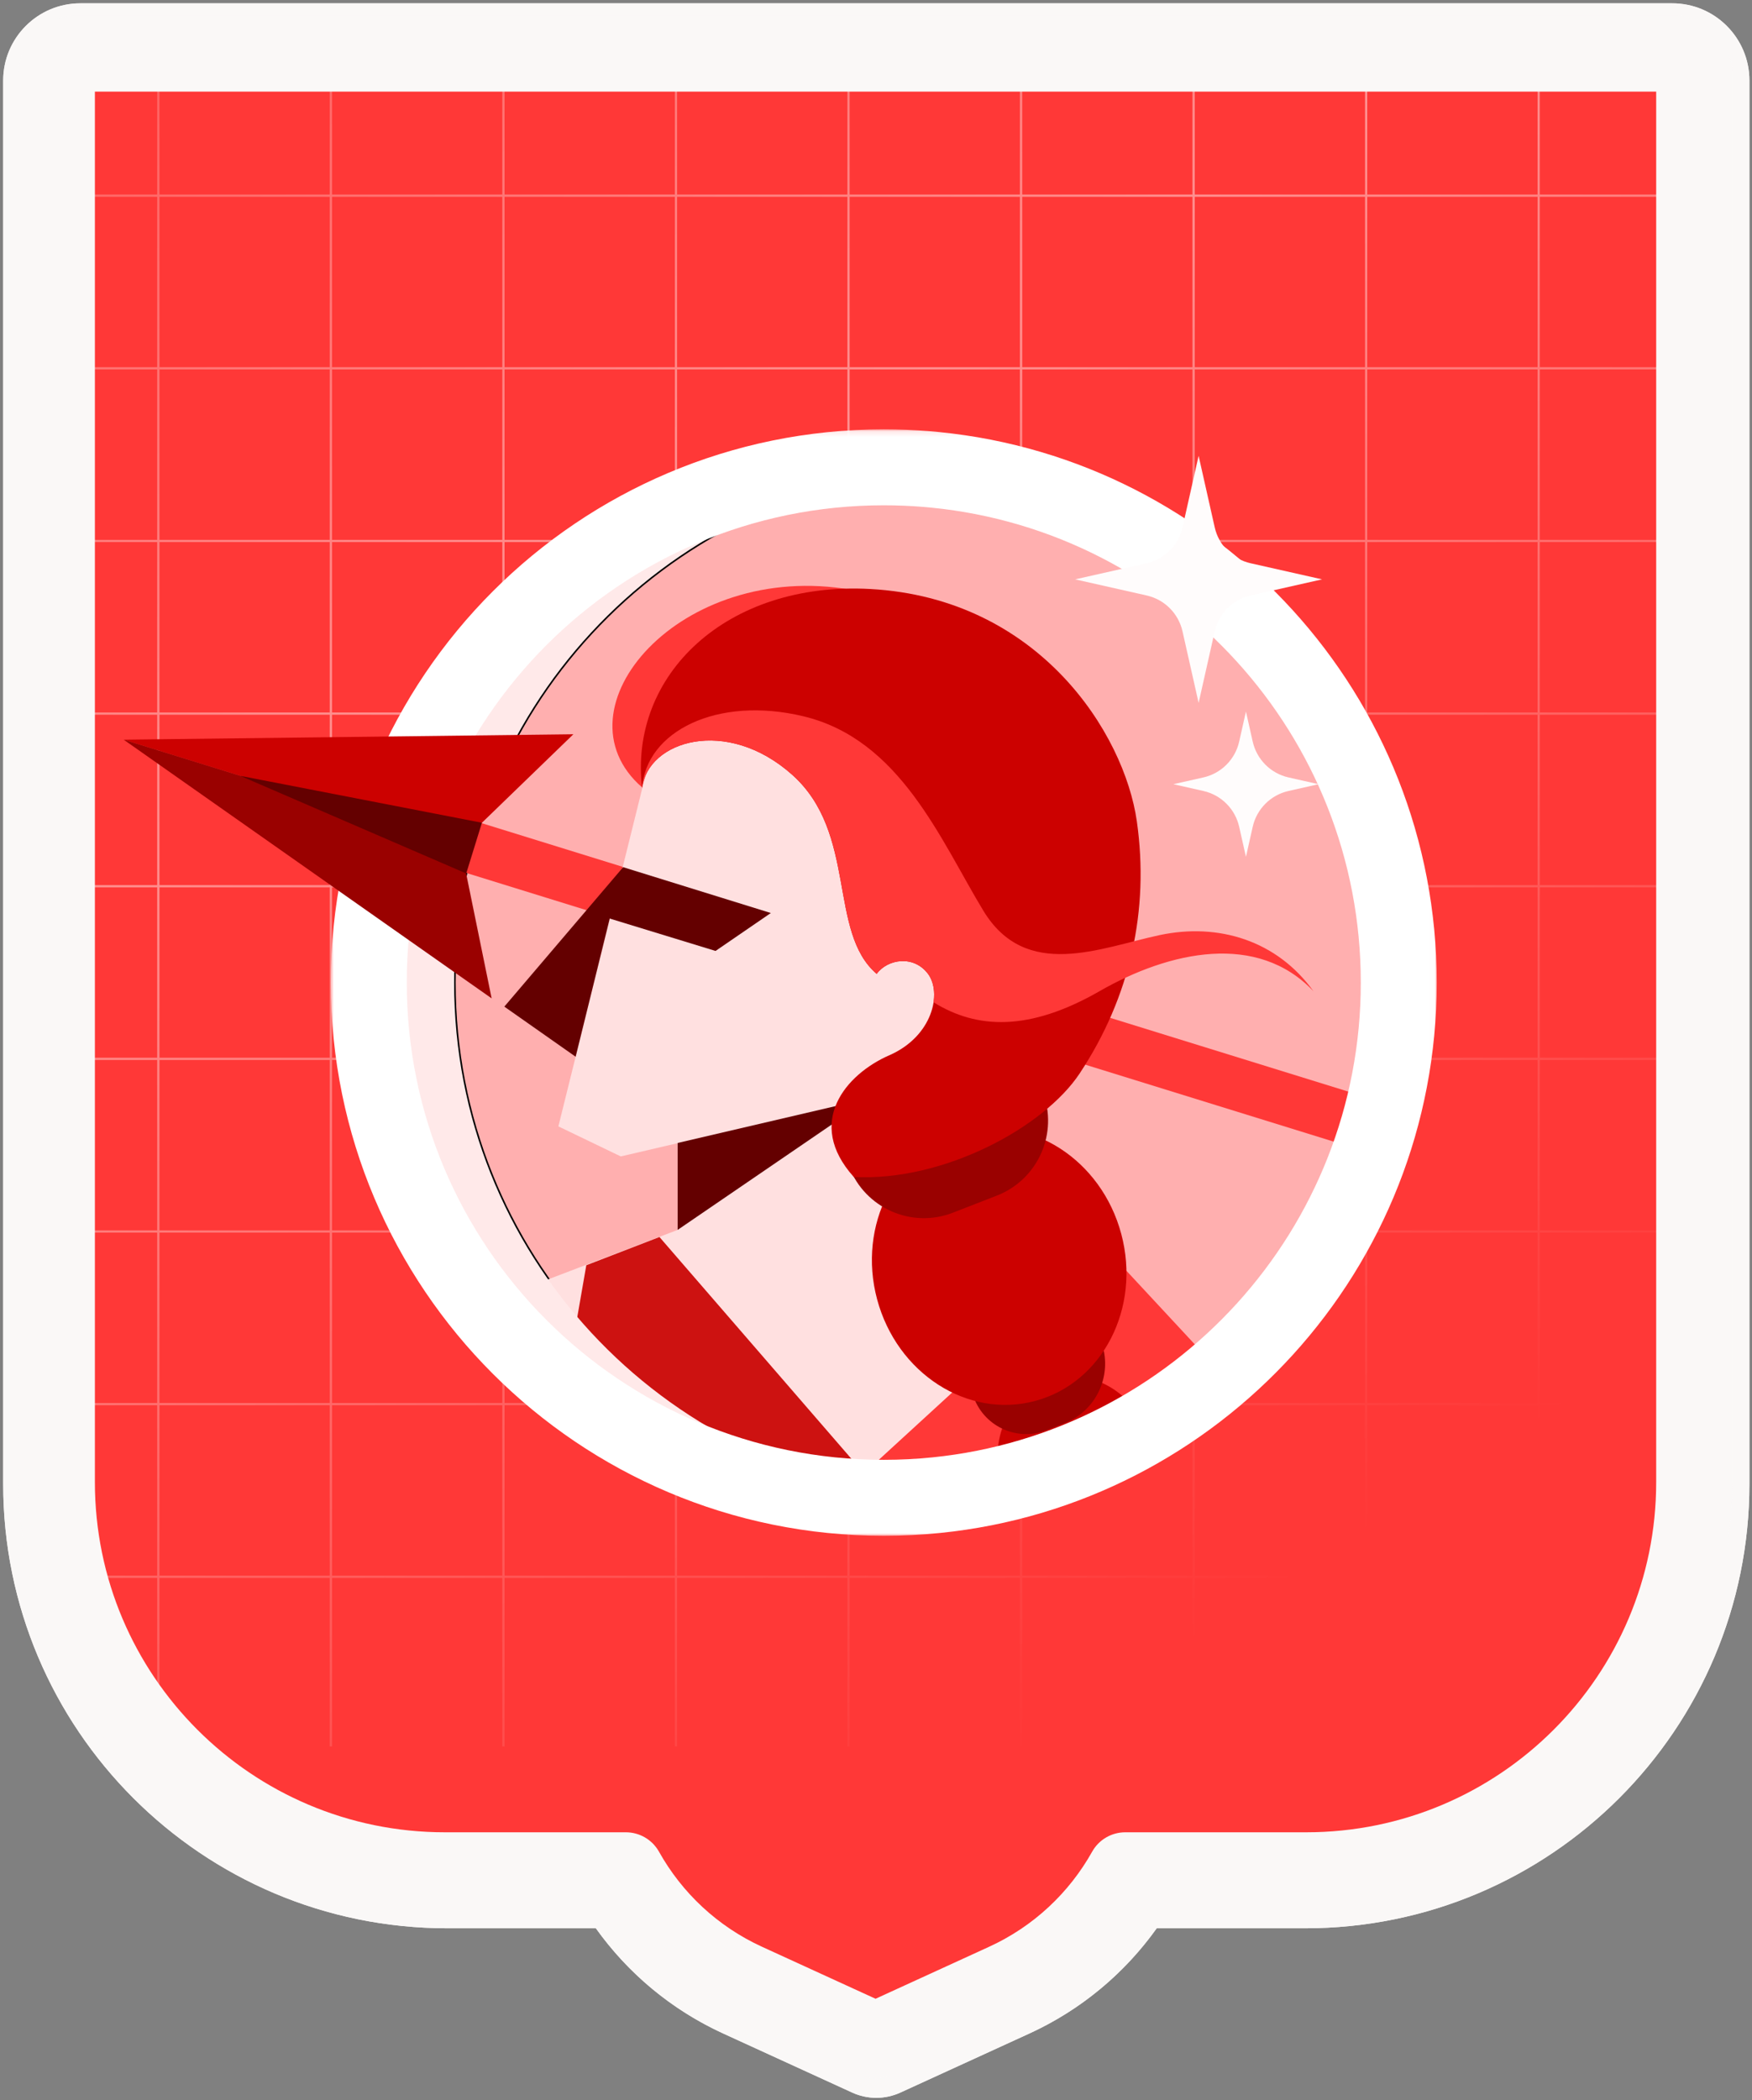
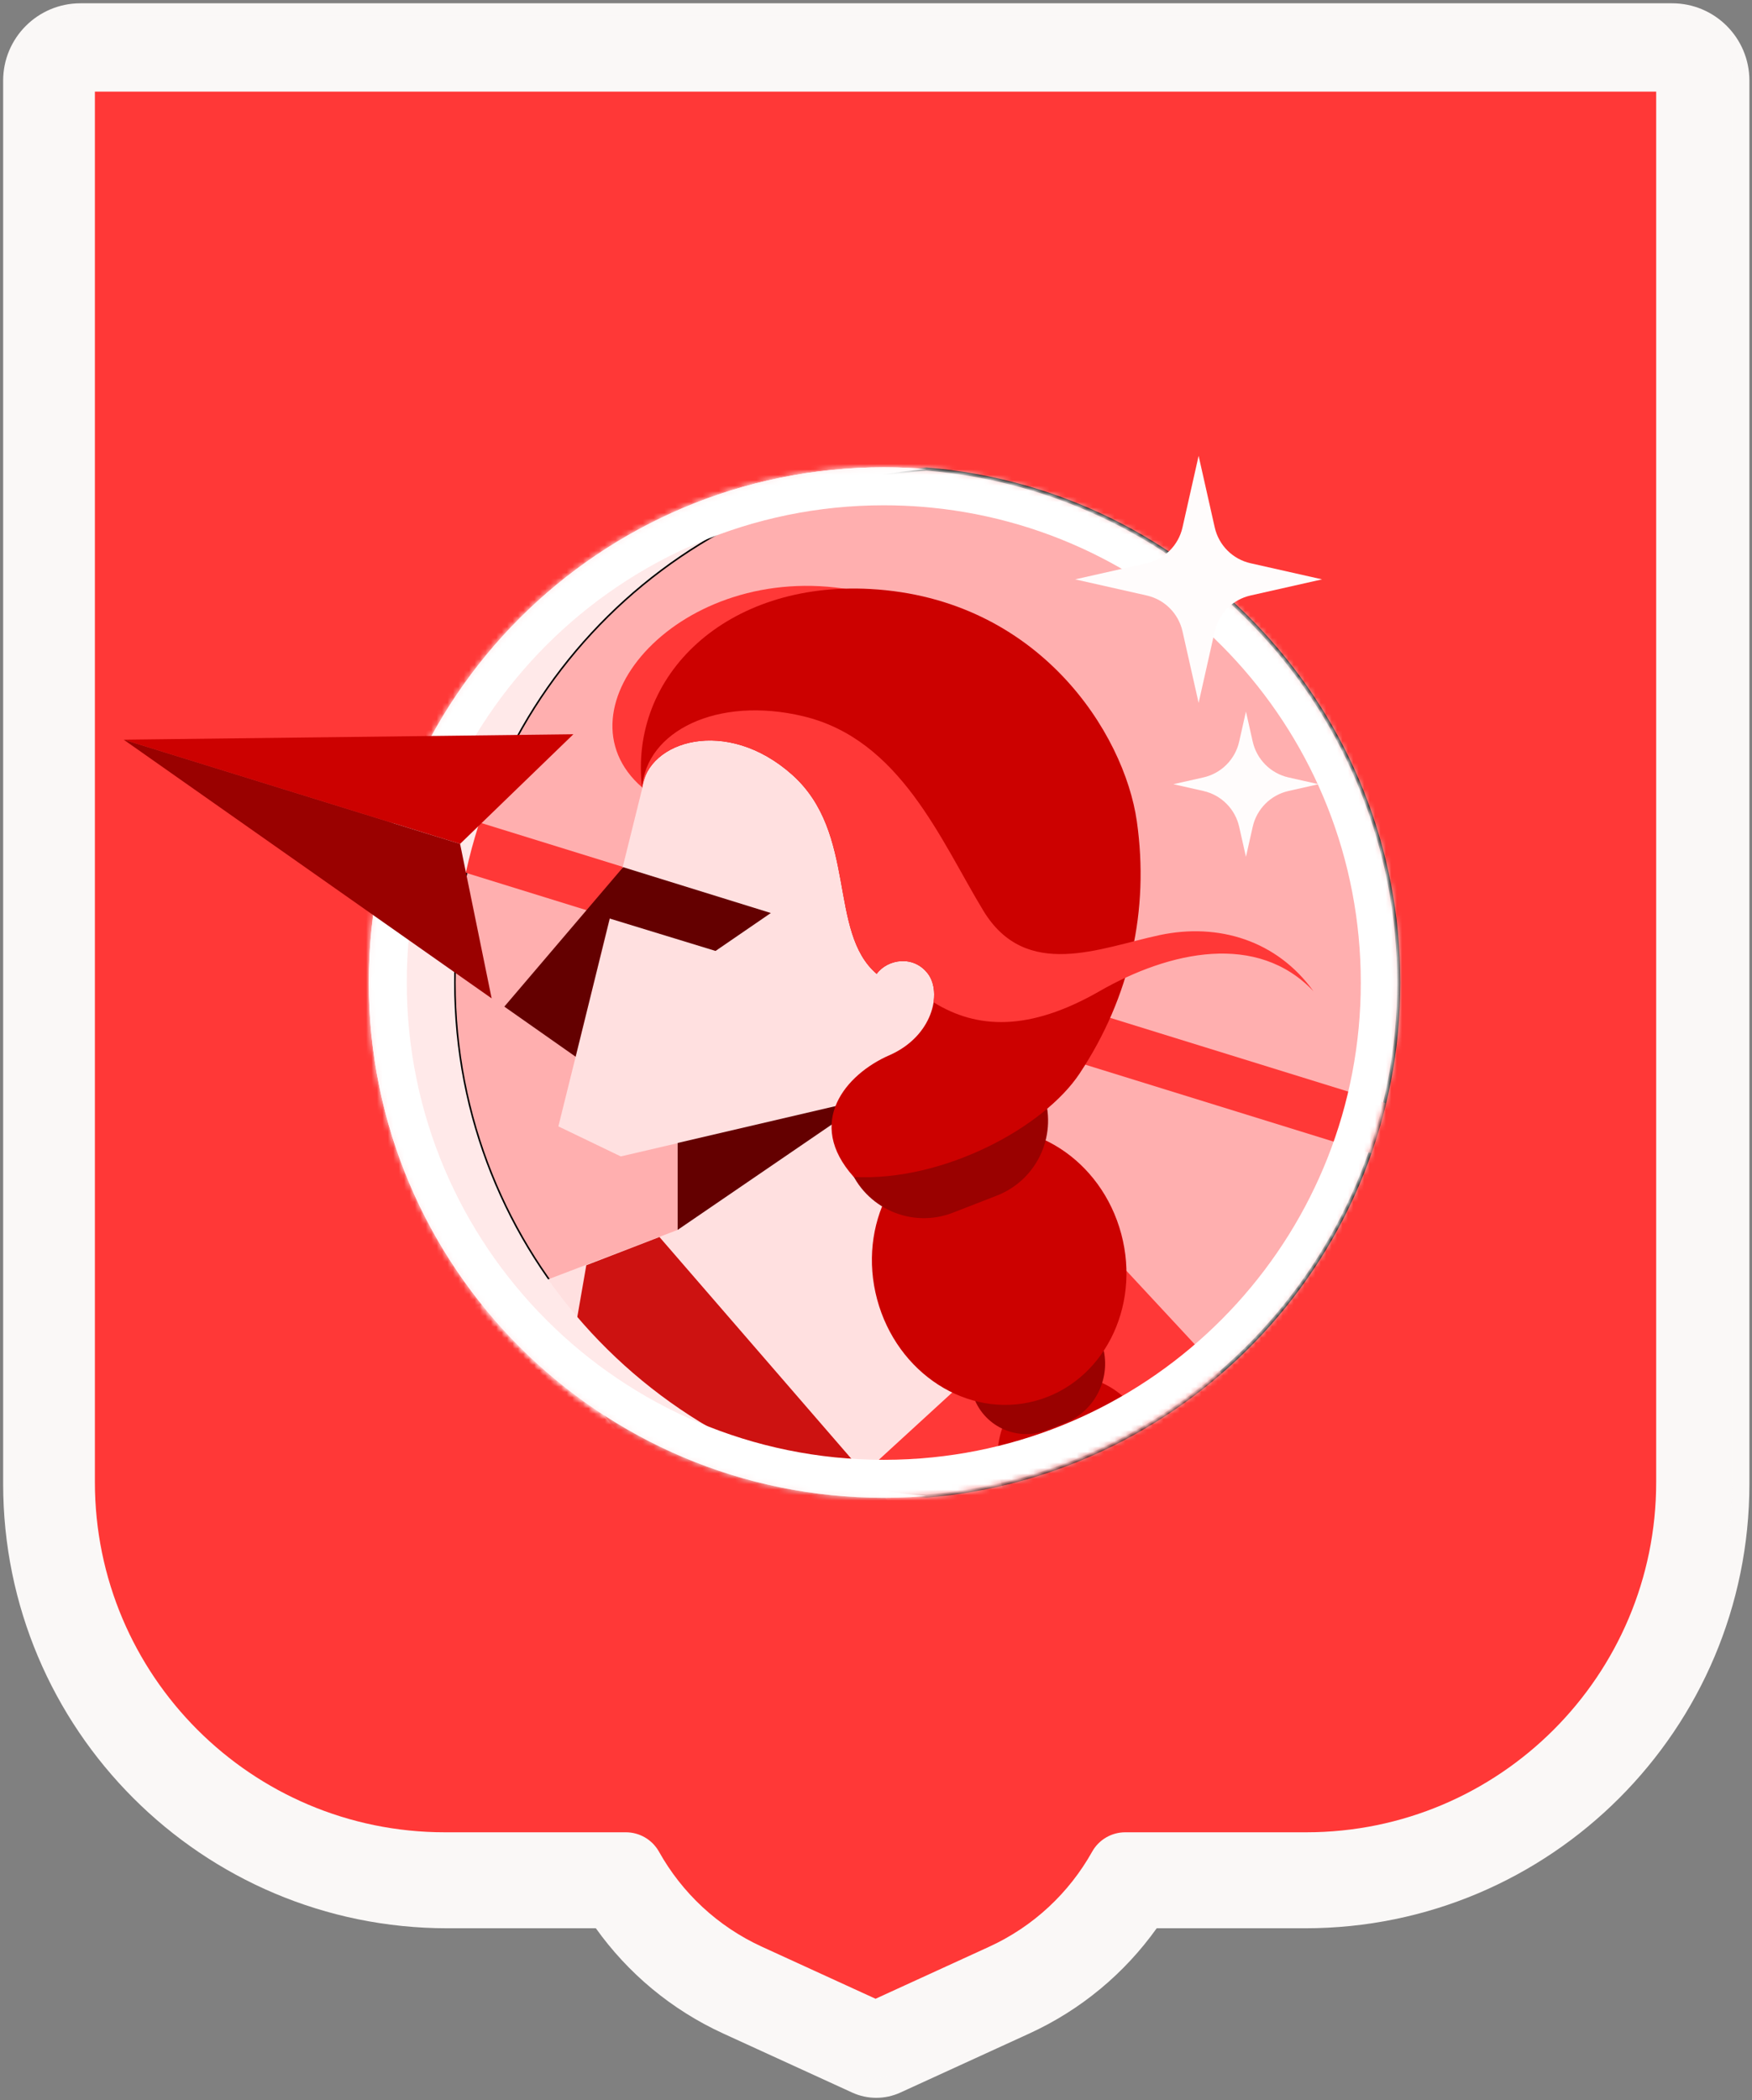
<svg xmlns="http://www.w3.org/2000/svg" width="323" height="387" viewBox="0 0 323 387" fill="none">
  <rect x="0" y="0" width="323" height="387" fill="#808080" stroke="none" />
  <g clip-path="url(#clip0_682_685)">
    <path d="M14.826 0.607C6.959 0.607 0.581 6.985 0.581 14.852V273.402C0.581 318.639 37.253 355.311 82.491 355.311H109.853C115.736 363.559 123.758 370.32 133.349 374.71L157.105 385.582C159.928 386.874 163.174 386.874 165.997 385.582L189.753 374.71C199.345 370.32 207.366 363.559 213.249 355.311H240.612C285.849 355.311 322.521 318.639 322.521 273.402V14.852C322.521 6.985 316.143 0.607 308.276 0.607H14.826Z" fill="#FAF8F7" />
    <mask id="mask0_682_685" style="mask-type:luminance" maskUnits="userSpaceOnUse" x="0" y="0" width="324" height="388">
      <path d="M323.269 0.291H0.269V387.291H323.269V0.291Z" fill="white" />
-       <path fill-rule="evenodd" clip-rule="evenodd" d="M11.269 14.852C11.269 12.885 12.864 11.291 14.831 11.291H308.28C310.247 11.291 311.842 12.885 311.842 14.852V273.401C311.842 312.738 279.953 344.627 240.616 344.627H207.396C202.479 353.415 194.842 360.634 185.312 364.996L161.556 375.868L137.8 364.996C128.27 360.634 120.633 353.415 115.716 344.627H82.495C43.158 344.627 11.269 312.738 11.269 273.401V14.852Z" fill="black" />
+       <path fill-rule="evenodd" clip-rule="evenodd" d="M11.269 14.852C11.269 12.885 12.864 11.291 14.831 11.291H308.28C310.247 11.291 311.842 12.885 311.842 14.852V273.401C311.842 312.738 279.953 344.627 240.616 344.627H207.396C202.479 353.415 194.842 360.634 185.312 364.996L161.556 375.868C128.27 360.634 120.633 353.415 115.716 344.627H82.495C43.158 344.627 11.269 312.738 11.269 273.401V14.852Z" fill="black" />
    </mask>
    <g mask="url(#mask0_682_685)">
-       <path d="M207.396 344.627V333.943C203.527 333.943 199.961 336.035 198.072 339.411L207.396 344.627ZM161.556 375.868L157.11 385.583C159.933 386.875 163.179 386.875 166.002 385.583L161.556 375.868ZM115.716 344.627L125.04 339.411C123.151 336.035 119.584 333.943 115.716 333.943V344.627ZM14.831 0.607C6.963 0.607 0.585 6.985 0.585 14.852H21.953C21.953 18.786 18.764 21.975 14.831 21.975V0.607ZM308.28 0.607H14.831V21.975H308.28V0.607ZM322.526 14.852C322.526 6.985 316.148 0.607 308.28 0.607V21.975C304.347 21.975 301.158 18.786 301.158 14.852H322.526ZM322.526 273.401V14.852H301.158V273.401H322.526ZM240.616 355.311C285.853 355.311 322.526 318.639 322.526 273.401H301.158C301.158 306.838 274.052 333.943 240.616 333.943V355.311ZM207.396 355.311H240.616V333.943H207.396V355.311ZM198.072 339.411C194.239 346.262 188.29 351.883 180.866 355.281L189.758 374.71C201.394 369.385 210.719 360.569 216.72 349.844L198.072 339.411ZM180.866 355.281L157.11 366.153L166.002 385.583L189.758 374.71L180.866 355.281ZM133.354 374.71L157.11 385.583L166.002 366.153L142.246 355.281L133.354 374.71ZM106.392 349.844C112.392 360.569 121.718 369.385 133.354 374.71L142.246 355.281C134.821 351.883 128.873 346.262 125.04 339.411L106.392 349.844ZM82.495 355.311H115.716V333.943H82.495V355.311ZM0.585 273.401C0.585 318.639 37.258 355.311 82.495 355.311V333.943C49.059 333.943 21.953 306.838 21.953 273.401H0.585ZM0.585 14.852V273.401H21.953V14.852H0.585Z" fill="#FAF8F7" />
-     </g>
+       </g>
    <path fill-rule="evenodd" clip-rule="evenodd" d="M10.494 13.458C10.494 11.482 12.095 9.881 14.071 9.881H308.759C310.735 9.881 312.336 11.482 312.336 13.458V273.098C312.336 312.601 280.312 344.625 240.809 344.625H207.453C202.515 353.45 194.846 360.699 185.275 365.08L161.419 375.998L137.563 365.08C127.992 360.699 120.323 353.45 115.386 344.625H82.021C42.518 344.625 10.494 312.601 10.494 273.098V13.458Z" fill="#FF3837" />
    <mask id="mask1_682_685" style="mask-type:alpha" maskUnits="userSpaceOnUse" x="10" y="10" width="303" height="367">
-       <path fill-rule="evenodd" clip-rule="evenodd" d="M10.496 13.774C10.496 11.799 12.097 10.198 14.072 10.198H308.761C310.736 10.198 312.337 11.799 312.337 13.774V273.415C312.337 312.918 280.314 344.942 240.811 344.942H207.451C202.513 353.766 194.844 361.014 185.275 365.394L161.419 376.312L137.563 365.394C127.993 361.014 120.324 353.766 115.387 344.942H82.022C42.519 344.942 10.496 312.918 10.496 273.415V13.774Z" fill="#0BCCA9" />
-     </mask>
+       </mask>
    <g mask="url(#mask1_682_685)">
      <path opacity="0.6" d="M0.125 36.058H310.55M0.125 67.868L310.55 67.868M0.125 99.679H310.55M0.125 131.489H310.55M0.125 163.299H310.55M0.125 195.11H310.55M0.125 226.92H310.55M0.125 258.731H310.55M0.125 290.541H310.55M283.675 11.376V321.801M251.864 11.376V321.801M220.054 11.376V321.801M188.243 11.376V321.801M156.433 11.376V321.801M124.622 11.376L124.623 321.801M92.812 11.376V321.801M61.002 11.376V321.801M29.191 11.376V321.801" stroke="url(#paint0_linear_682_685)" stroke-width="0.414" />
    </g>
    <mask id="mask2_682_685" style="mask-type:luminance" maskUnits="userSpaceOnUse" x="3" y="2" width="317" height="382">
      <path d="M319.494 2.881H3.494V383.881H319.494V2.881Z" fill="white" />
-       <path fill-rule="evenodd" clip-rule="evenodd" d="M10.494 13.458C10.494 11.482 12.095 9.881 14.071 9.881H308.759C310.735 9.881 312.336 11.482 312.336 13.458V273.098C312.336 312.601 280.312 344.625 240.809 344.625H207.453C202.515 353.45 194.846 360.699 185.275 365.08L161.419 375.998L137.563 365.08C127.992 360.699 120.323 353.45 115.386 344.625H82.021C42.518 344.625 10.494 312.601 10.494 273.098V13.458Z" fill="black" />
    </mask>
    <g mask="url(#mask2_682_685)">
      <path d="M207.453 344.625V337.625C204.918 337.625 202.581 338.995 201.344 341.207L207.453 344.625ZM161.419 375.998L158.506 382.363C160.356 383.209 162.482 383.209 164.332 382.363L161.419 375.998ZM115.386 344.625L121.495 341.207C120.257 338.995 117.92 337.625 115.386 337.625V344.625ZM14.071 2.881C8.229 2.881 3.494 7.616 3.494 13.458H17.494C17.494 15.348 15.961 16.881 14.071 16.881V2.881ZM308.759 2.881H14.071V16.881H308.759V2.881ZM319.336 13.458C319.336 7.616 314.601 2.881 308.759 2.881V16.881C306.869 16.881 305.336 15.348 305.336 13.458H319.336ZM319.336 273.098V13.458H305.336V273.098H319.336ZM240.809 351.625C284.178 351.625 319.336 316.467 319.336 273.098H305.336C305.336 308.735 276.446 337.625 240.809 337.625V351.625ZM207.453 351.625H240.809V337.625H207.453V351.625ZM201.344 341.207C197.116 348.763 190.553 354.966 182.362 358.715L188.188 371.445C199.139 366.433 207.914 358.137 213.562 348.043L201.344 341.207ZM182.362 358.715L158.506 369.633L164.332 382.363L188.188 371.445L182.362 358.715ZM134.65 371.445L158.506 382.363L164.332 369.633L140.476 358.715L134.65 371.445ZM109.277 348.043C114.924 358.137 123.7 366.433 134.65 371.445L140.476 358.715C132.285 354.966 125.722 348.763 121.495 341.207L109.277 348.043ZM82.021 351.625H115.386V337.625H82.021V351.625ZM3.494 273.098C3.494 316.467 38.652 351.625 82.021 351.625V337.625C46.384 337.625 17.494 308.735 17.494 273.098H3.494ZM3.494 13.458V273.098H17.494V13.458H3.494Z" fill="#FAF8F7" />
    </g>
    <path d="M162.935 275.992C215.37 275.992 257.877 233.485 257.877 181.05C257.877 128.615 215.37 86.108 162.935 86.108C110.5 86.108 67.993 128.615 67.993 181.05C67.993 233.485 110.5 275.992 162.935 275.992Z" fill="#FEEDF5" />
    <path fill-rule="evenodd" clip-rule="evenodd" d="M170.798 275.671C219.554 271.674 257.877 230.837 257.877 181.05C257.877 131.263 219.554 90.426 170.798 86.429C122.041 90.426 83.719 131.263 83.719 181.05C83.719 230.837 122.041 271.674 170.798 275.671Z" fill="#FFAFAF" />
    <mask id="mask3_682_685" style="mask-type:luminance" maskUnits="userSpaceOnUse" x="82" y="85" width="177" height="192">
      <path d="M258.719 85.429H82.719V276.429H258.719V85.429Z" fill="white" />
      <path fill-rule="evenodd" clip-rule="evenodd" d="M170.798 275.671C219.554 271.674 257.877 230.837 257.877 181.05C257.877 131.263 219.554 90.426 170.798 86.429C122.041 90.426 83.719 131.263 83.719 181.05C83.719 230.837 122.041 271.674 170.798 275.671Z" fill="black" />
    </mask>
    <g mask="url(#mask3_682_685)">
      <path d="M170.798 275.671L170.774 275.962L170.798 275.964L170.822 275.962L170.798 275.671ZM170.798 86.429L170.822 86.139L170.798 86.137L170.774 86.139L170.798 86.429ZM257.586 181.05C257.586 230.685 219.381 271.396 170.774 275.381L170.822 275.962C219.728 271.952 258.168 230.99 258.168 181.05H257.586ZM170.774 86.719C219.381 90.704 257.586 131.416 257.586 181.05H258.168C258.168 131.11 219.728 90.148 170.822 86.139L170.774 86.719ZM84.01 181.05C84.01 131.416 122.215 90.704 170.822 86.719L170.774 86.139C121.868 90.148 83.428 131.11 83.428 181.05H84.01ZM170.822 275.381C122.215 271.396 84.01 230.685 84.01 181.05H83.428C83.428 230.99 121.868 271.952 170.774 275.962L170.822 275.381Z" fill="black" />
    </g>
    <mask id="mask4_682_685" style="mask-type:alpha" maskUnits="userSpaceOnUse" x="67" y="86" width="191" height="190">
      <path d="M162.935 275.992C215.37 275.992 257.877 233.485 257.877 181.05C257.877 128.615 215.37 86.108 162.935 86.108C110.5 86.108 67.993 128.615 67.993 181.05C67.993 233.485 110.5 275.992 162.935 275.992Z" fill="#FFD8D8" />
    </mask>
    <g mask="url(#mask4_682_685)">
      <path d="M124.929 226.628V210.61L155.508 195.757L202.688 229.977L237.764 266.004L231.812 267.983L183.758 283.564L119.104 270.459L86.777 241.19L124.929 226.628Z" fill="#FFE0E0" />
      <path d="M204.158 230.381L152.068 278.102L163.158 288.856L230.707 258.946L204.158 230.381Z" fill="#FF3837" />
      <path d="M83.223 160.002L86.062 150.83L256.783 203.686L253.944 212.858L83.223 160.002Z" fill="#FF3837" />
      <path d="M104.743 252.362L108.092 233.14L121.58 227.939L166.721 280.07L118.959 270.313L104.743 252.362Z" fill="#CD1211" />
      <path d="M202.349 284.429C209.973 282.387 214.331 273.933 212.084 265.547C209.837 257.162 201.836 252.02 194.213 254.062C186.589 256.105 182.231 264.559 184.478 272.944C186.725 281.33 194.726 286.472 202.349 284.429Z" fill="#CC0100" />
    </g>
    <path d="M203.202 247.765C205.051 253.677 202.005 260.011 196.232 262.257L192.916 263.547C187.368 265.705 181.152 262.716 179.375 257.035L203.202 247.765Z" fill="#9A0100" />
    <path d="M102.941 207.552L118.522 144.791L122.454 131.103H142.694L176.623 170.857L188.418 189.205L154.489 203.766L114.445 213.086L102.941 207.552Z" fill="#FFE0E0" />
    <path fill-rule="evenodd" clip-rule="evenodd" d="M170.798 86.429C168.205 86.216 165.583 86.108 162.935 86.108C110.5 86.108 67.993 128.615 67.993 181.05C67.993 233.485 110.5 275.992 162.935 275.992C166.212 275.992 169.451 275.826 172.642 275.502C172.029 275.564 171.415 275.621 170.798 275.671C122.042 271.674 83.72 230.837 83.72 181.05C83.72 131.263 122.042 90.426 170.798 86.429Z" fill="#FFE9E9" />
    <mask id="mask5_682_685" style="mask-type:luminance" maskUnits="userSpaceOnUse" x="60" y="79" width="205" height="205">
-       <path d="M264.993 79.108H60.993V283.108H264.993V79.108Z" fill="white" />
      <path fill-rule="evenodd" clip-rule="evenodd" d="M170.798 86.429C171.348 86.474 171.896 86.523 172.443 86.578C220.414 91.348 257.877 131.824 257.877 181.05C257.877 230.208 220.518 270.64 172.642 275.502C169.451 275.826 166.212 275.992 162.935 275.992C110.5 275.992 67.993 233.485 67.993 181.05C67.993 128.615 110.5 86.108 162.935 86.108C165.583 86.108 168.205 86.216 170.798 86.429Z" fill="black" />
    </mask>
    <g mask="url(#mask5_682_685)">
      <path d="M170.798 86.429L171.37 79.452L170.804 79.406L170.238 79.451L170.798 86.429ZM170.798 86.429L170.226 93.405L170.792 93.452L171.359 93.406L170.798 86.429ZM173.136 79.612C172.549 79.554 171.96 79.5 171.37 79.452L170.226 93.405C170.736 93.447 171.244 93.493 171.75 93.544L173.136 79.612ZM264.877 181.05C264.877 128.19 224.651 84.734 173.136 79.612L171.75 93.544C216.177 97.961 250.877 135.457 250.877 181.05H264.877ZM173.35 282.466C224.762 277.245 264.877 233.837 264.877 181.05H250.877C250.877 226.579 216.273 264.035 171.935 268.538L173.35 282.466ZM162.935 282.992C166.449 282.992 169.923 282.814 173.35 282.466L171.935 268.538C168.978 268.838 165.976 268.992 162.935 268.992V282.992ZM60.993 181.05C60.993 237.351 106.634 282.992 162.935 282.992V268.992C114.366 268.992 74.993 229.619 74.993 181.05H60.993ZM162.935 79.108C106.634 79.108 60.993 124.749 60.993 181.05H74.993C74.993 132.481 114.366 93.108 162.935 93.108V79.108ZM171.37 79.452C168.587 79.224 165.774 79.108 162.935 79.108V93.108C165.392 93.108 167.823 93.208 170.226 93.405L171.37 79.452ZM170.238 79.451C170.233 79.452 170.229 79.452 170.227 79.452C170.225 79.452 170.224 79.452 170.224 79.452C170.223 79.452 170.224 79.452 170.226 79.452C170.229 79.452 170.233 79.452 170.238 79.451L171.359 93.406C171.363 93.406 171.368 93.406 171.37 93.405C171.371 93.405 171.372 93.405 171.373 93.405C171.373 93.405 171.373 93.405 171.37 93.405C171.368 93.406 171.363 93.406 171.359 93.406L170.238 79.451Z" fill="white" />
    </g>
    <path d="M22.803 136.295L105.708 135.296L84.822 155.496L22.803 136.295Z" fill="#CC0100" />
    <path d="M22.803 136.295L90.64 183.964L84.822 155.496L22.803 136.295Z" fill="#9A0100" />
    <path d="M92.977 185.485L114.881 159.79L142.112 168.236L131.919 175.225L112.406 169.255L106.125 194.717L92.977 185.485Z" fill="#640000" />
    <path d="M124.929 226.628V210.61L160.523 202.303L124.929 226.628Z" fill="#640000" />
    <path d="M190.842 258.142C203.271 254.812 210.377 241.029 206.714 227.357C203.05 213.685 190.005 205.301 177.576 208.632C165.147 211.962 158.041 225.745 161.704 239.417C165.368 253.089 178.413 261.473 190.842 258.142Z" fill="#CC0100" />
    <path d="M192.225 201.145C195.175 208.77 191.394 217.343 183.775 220.308L175.679 223.457C168.069 226.418 159.5 222.639 156.554 215.022L192.225 201.145Z" fill="#9A0100" />
    <path d="M118.376 145.083C101.776 130.667 125.366 103.145 156.965 108.678C150.121 117.124 136.869 120.328 136.869 120.328L120.56 135.472C120.026 136.782 118.842 140.539 118.376 145.083Z" fill="#FF3837" />
    <path d="M146.043 142.753C133.957 131.977 119.395 136.491 118.376 145.228C115.9 124.405 133.957 107.077 160.459 108.533C191.482 110.237 207.278 135.066 209.591 151.352C211.903 167.638 208.432 183.615 199.048 197.796C192.495 207.698 174.002 217.746 157.401 216.872C148.373 206.824 155.945 197.941 163.954 194.447C171.963 190.952 173.71 182.943 171.089 179.448C168.468 175.953 163.663 176.681 161.624 179.448C152.596 171.73 158.129 153.528 146.043 142.753Z" fill="#CC0100" />
    <path d="M146.043 142.753C133.957 131.977 119.395 136.491 118.376 145.228C119.104 134.744 132.21 128.191 148.082 131.977C165.997 136.25 173.419 154.839 181.283 167.799C189.146 180.759 202.834 174.643 213.755 172.313C224.676 169.983 235.452 173.332 242.151 182.652C231.812 171.731 215.648 175.225 202.688 182.652C189.728 190.078 180.118 189.641 172.114 184.691C172.427 182.632 172.054 180.734 171.089 179.448C168.468 175.953 163.663 176.681 161.624 179.448C152.596 171.73 158.13 153.528 146.043 142.753Z" fill="#FF3837" />
    <path d="M229.703 131.116L230.95 136.65C231.691 139.942 234.262 142.512 237.553 143.254L243.087 144.5L237.553 145.747C234.262 146.488 231.691 149.059 230.95 152.35L229.703 157.884L228.456 152.35C227.715 149.059 225.145 146.488 221.853 145.747L216.319 144.5L221.853 143.254C225.145 142.512 227.715 139.942 228.456 136.65L229.703 131.116Z" fill="#FFFCFC" />
-     <path d="M85.954 160.95L88.847 151.605L44.295 142.96L85.954 160.95Z" fill="#640000" />
    <path d="M220.978 83.996L223.948 97.182C224.689 100.473 227.26 103.044 230.551 103.785L243.737 106.755L230.551 109.726C227.26 110.467 224.689 113.037 223.948 116.329L220.978 129.515L218.007 116.329C217.266 113.037 214.696 110.467 211.404 109.726L198.218 106.755L211.404 103.785C214.696 103.044 217.266 100.473 218.007 97.182L220.978 83.996Z" fill="#FFFCFC" />
  </g>
  <defs>
    <linearGradient id="paint0_linear_682_685" x1="13.549" y1="-9.179" x2="213.647" y2="306.699" gradientUnits="userSpaceOnUse">
      <stop stop-color="white" stop-opacity="0.28" />
      <stop offset="0.401" stop-color="white" stop-opacity="0.74" />
      <stop offset="1" stop-color="white" stop-opacity="0" />
    </linearGradient>
    <clipPath id="clip0_682_685">
      <rect width="323" height="387" fill="white" />
    </clipPath>
  </defs>
</svg>